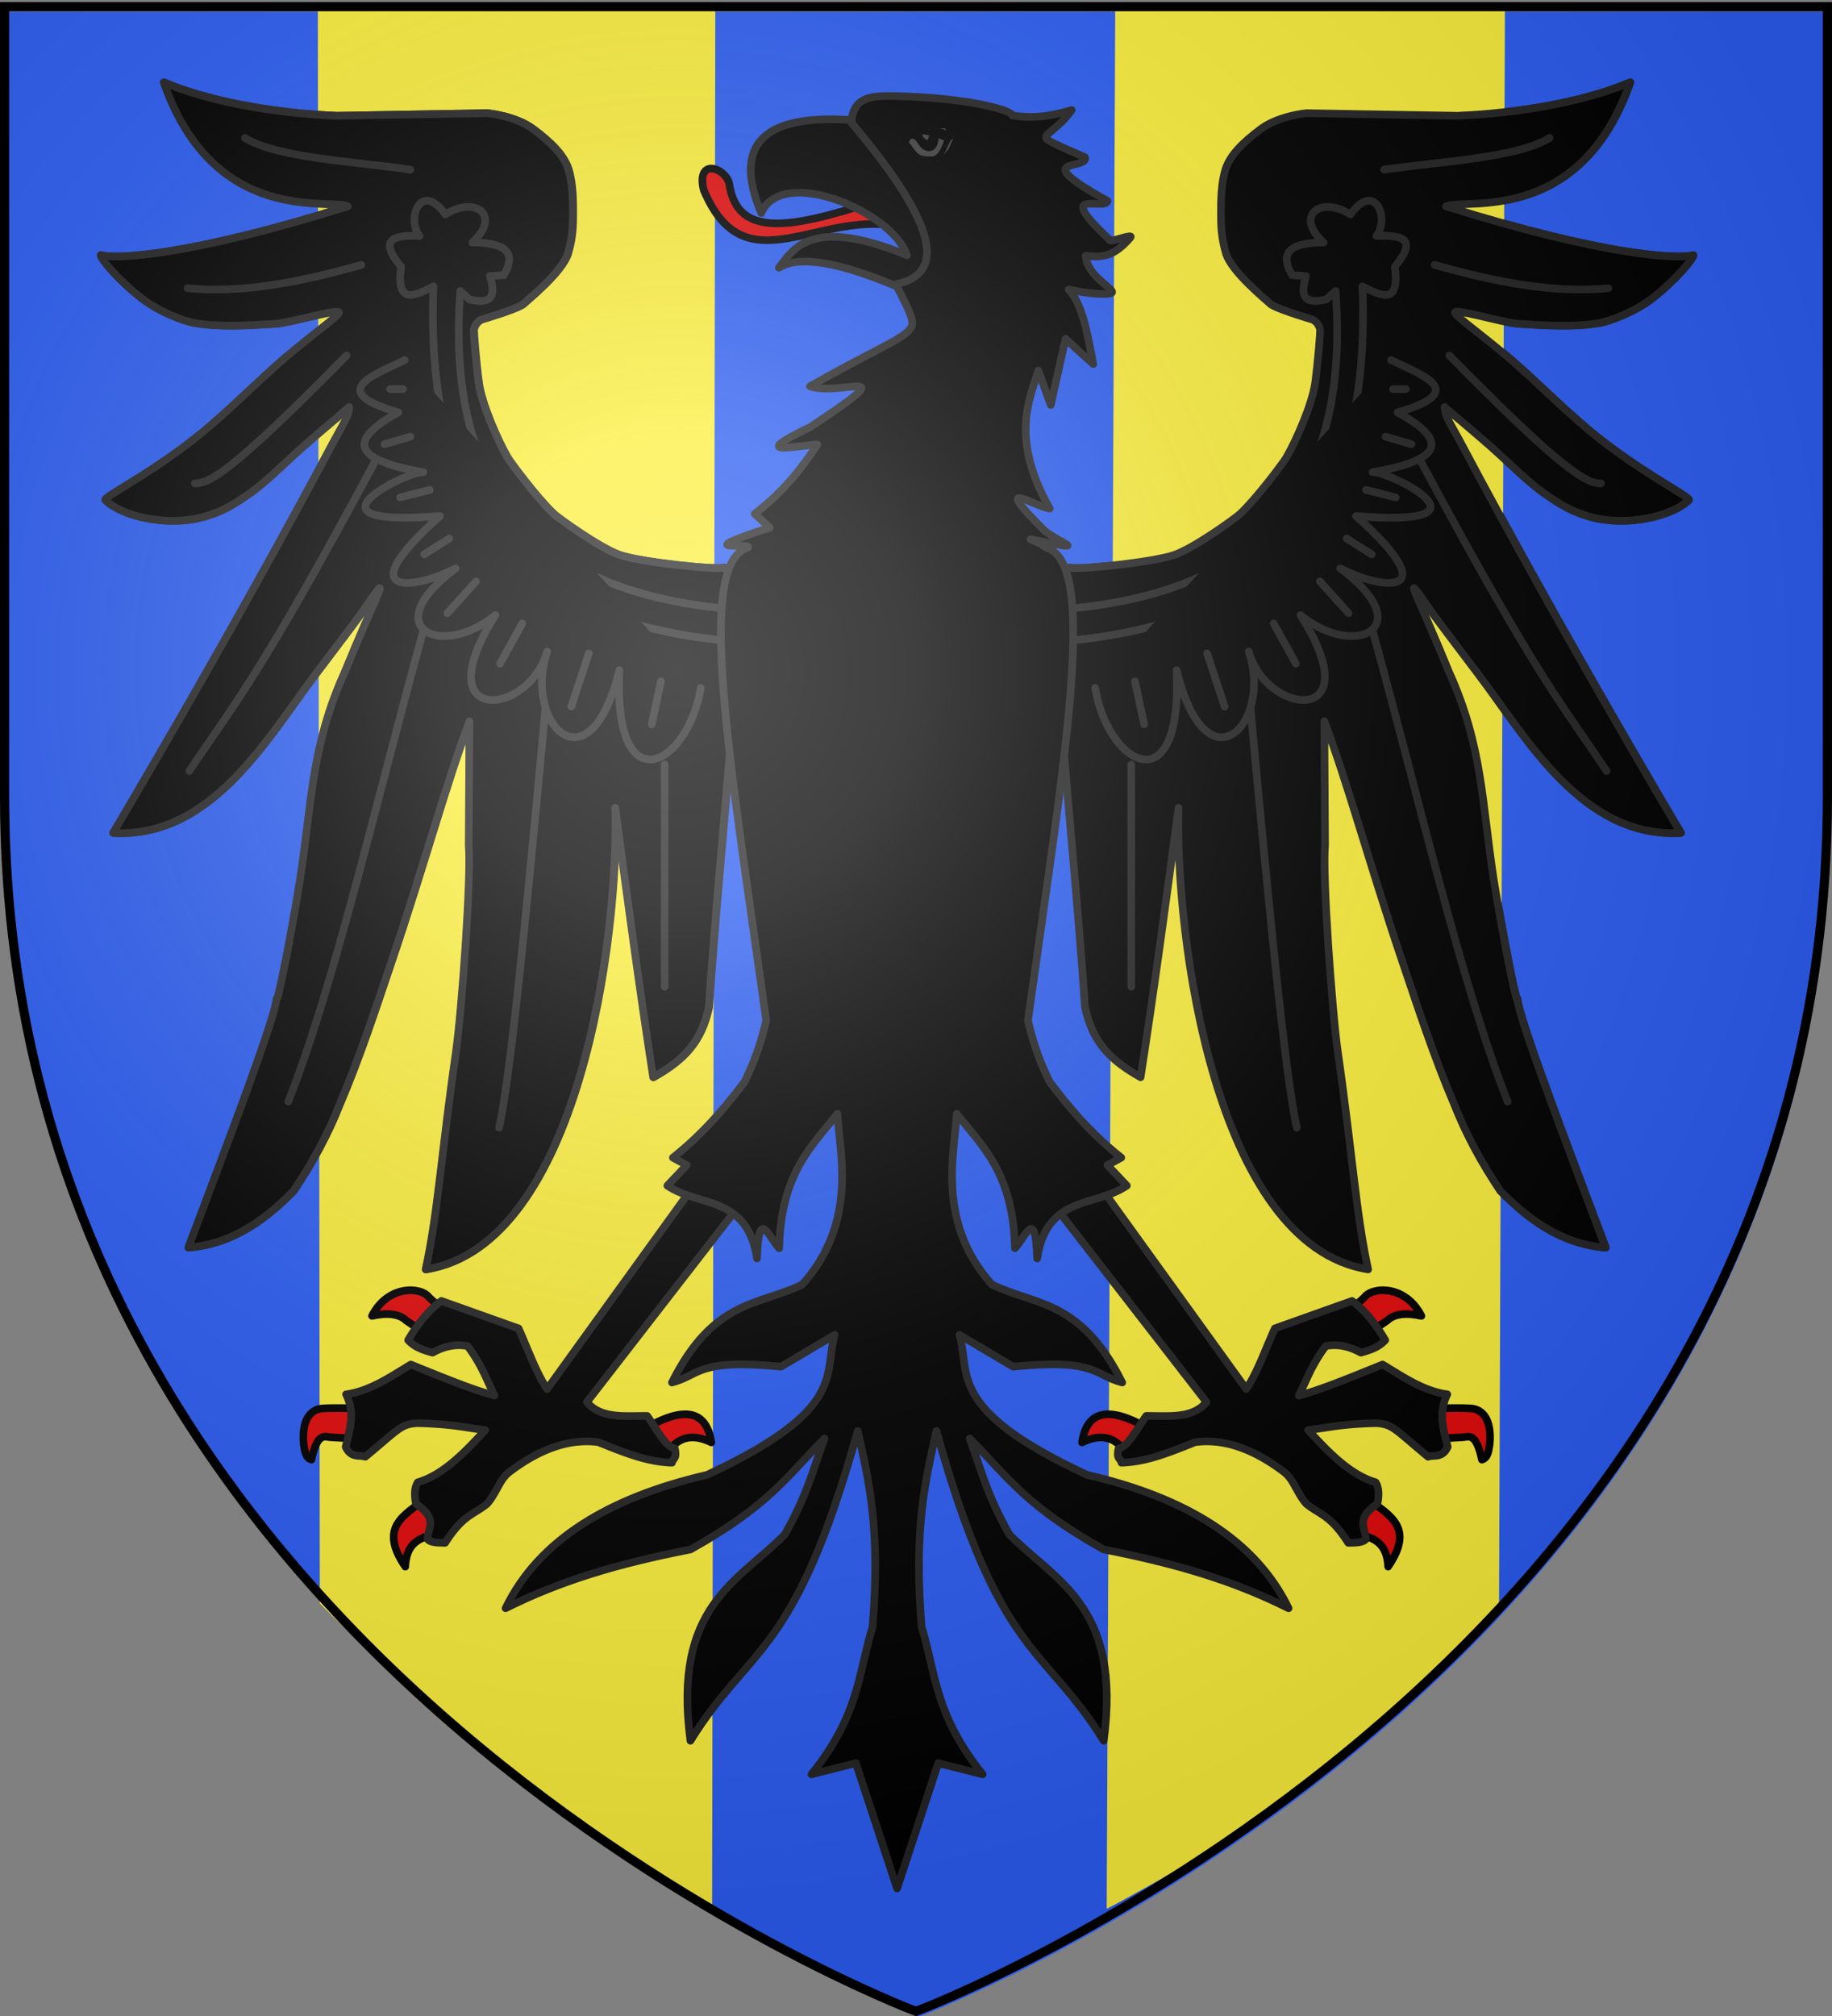
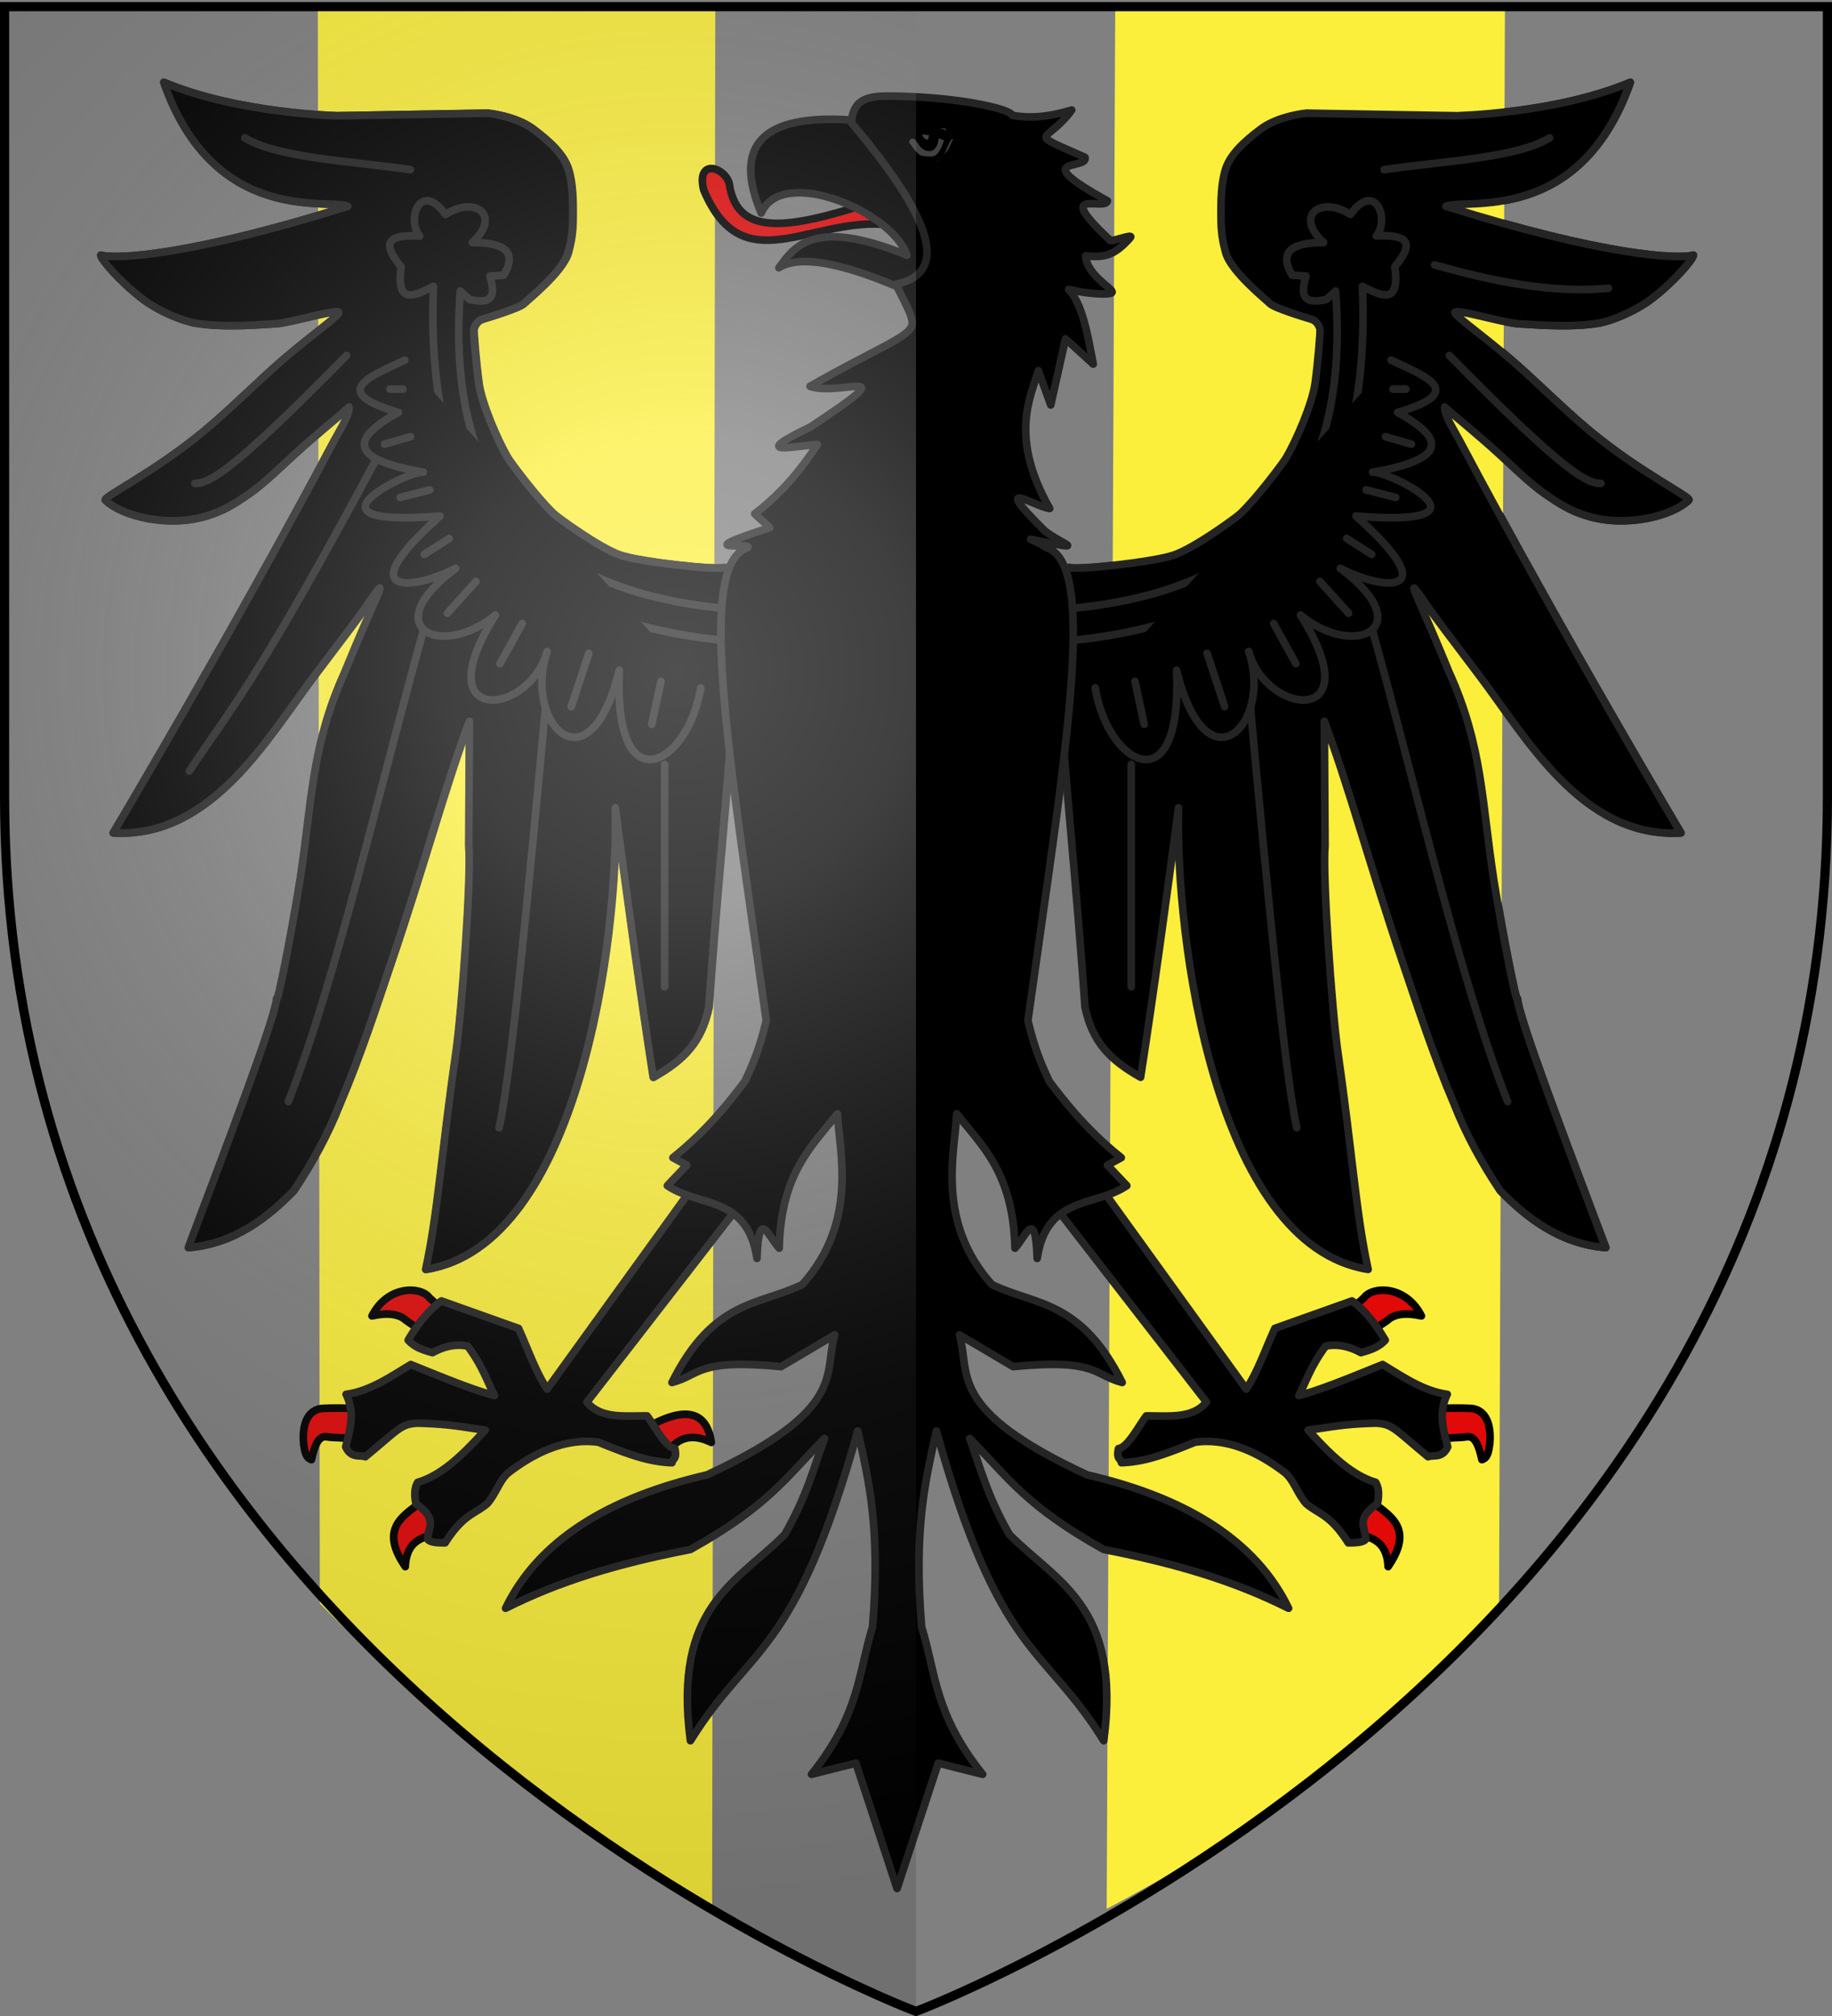
<svg xmlns="http://www.w3.org/2000/svg" xmlns:xlink="http://www.w3.org/1999/xlink" width="600" height="660" version="1.0">
  <rect width="100%" height="100%" fill="#808080" stroke="none" />
  <defs>
    <linearGradient id="b">
      <stop offset="0" style="stop-color:white;stop-opacity:.314" />
      <stop offset=".19" style="stop-color:white;stop-opacity:.251" />
      <stop offset=".6" style="stop-color:#6b6b6b;stop-opacity:.125" />
      <stop offset="1" style="stop-color:black;stop-opacity:.125" />
    </linearGradient>
    <linearGradient id="a">
      <stop offset="0" style="stop-color:#fd0000;stop-opacity:1" />
      <stop offset=".5" style="stop-color:#e77275;stop-opacity:.659" />
      <stop offset="1" style="stop-color:black;stop-opacity:.323" />
    </linearGradient>
    <linearGradient id="c">
      <stop offset="0" style="stop-color:#fff;stop-opacity:1" />
      <stop offset="1" style="stop-color:#fff;stop-opacity:1" />
    </linearGradient>
    <radialGradient xlink:href="#b" id="d" cx="221.445" cy="226.331" r="300" fx="221.445" fy="226.331" gradientTransform="matrix(1.353 0 0 1.349 -77.63 -85.747)" gradientUnits="userSpaceOnUse" />
  </defs>
  <g style="display:inline">
-     <path d="M301.04 660.218s298.5-112.32 298.5-397.772V3.894h-597v258.552c0 285.451 298.5 397.772 298.5 397.772z" style="fill:#2b5df2;fill-opacity:1;fill-rule:evenodd;stroke:none;stroke-width:1px;stroke-linecap:butt;stroke-linejoin:miter;stroke-opacity:1" />
    <path d="m104.09 1.275 130.18 1.279-1.047 622.916s-43.737-28.841-75.857-53.99c-32.12-25.15-52.623-46.606-52.623-46.606l-.653-523.6z" style="fill:#fcef3c;fill-rule:evenodd;stroke:none;stroke-width:.988px;stroke-linecap:butt;stroke-linejoin:miter;stroke-opacity:1;display:inline;fill-opacity:1" />
    <g style="fill:#000;fill-opacity:1;stroke:#242424;stroke-width:5.873;stroke-miterlimit:4;stroke-dasharray:none;stroke-opacity:1">
      <path d="m233.94 227.532-9.597-6.566c-4.546 2.273-65.155-4.04-81.065-9.596-15.91-5.556-47.565-28.371-50.76-31.315-12.821-11.811-33.62-39.53-35.633-42.932-8.016-13.535-20.28-41.712-22.39-57.116-2.118-15.467-4.267-40.389-3.762-41.651.505-1.263 1.892-5.852 6.732-7.299 5.444-1.627 28.768-8.677 32.029-12.053 2.608-2.7 29.85-24.202 34.013-38.732 3.566-12.445 3.701-21.188 3.701-30.28 0-9.09-.043-22.944-3.578-33.804-3.536-10.859-13.594-20.534-27.231-30.636-13.637-10.101-35.146-12.078-35.146-12.078l-115.454 1.959c-.117.023-76.639-1.445-134.602-25.532 39.02 110.133 128.176 88.47 142.222 94.788C-188.695-17.366-245.587-14.683-257.5-17.935c.186 3.318 14.913 20.25 31.758 33.1 13.626 10.396 32.507 17.472 41.478 18.923 18.812 3.043 39.512 1.888 61.85.459 12.5-.8 52.025-13.023 48.762-8.035-2.56 3.913-20.12 16.123-41.606 34.193-18.877 15.876-40.751 38.007-62.33 55.753-38.59 31.738-78.629 50.822-76.376 52.99 12.738 12.261 48.17 20.978 77.59 12.312 12.628-3.72 20.489-8.184 34.287-17.72 10.663-7.37 25.497-21.717 34.292-29.654 16.691-15.064 32.371-27.528 42.224-36.153-.031 6.776-5.249 14.04-11.617 25.758-79.802 148.998-170.716 300.016-170.716 300.016 76.414 4.213 119.584-73.49 156.334-121.388 46.775-60.962 36.092-48.204 46.202-61.955 10.11-13.75-2.416 8.679-23.739 60.61-25.83 56.35-25.166 99.525-34.453 158.859-7.16 44.28-17.798 96.784-18.074 90.648-.999 14.782-37.67 110.178-68.186 190.414 36.057-2.907 61.935-23.852 81.317-43.437 14.395-21.321 26.346-42.994 35.356-65.66 16.42-38.237 28.31-74.843 40.28-109.807C-7.794 449.04 9.71 384.384 27.362 338.649l-.561 95.102c2.128 22.72-5.342 126.746-9.97 158.584C5.579 669.75 2.862 715.707-6.478 757.862 112.196 739.4 142.734 502.353 139.996 404.814c9.765 72.952 19.53 143.8 29.294 206.071 23.717-13.238 37.113-26.858 42.932-53.538 5.22-73.776 11.448-137.213 16.667-199.505l48.993-94.955-43.942-35.355z" style="color:#000;fill:#000;fill-opacity:1;fill-rule:nonzero;stroke:#242424;stroke-width:5.873;stroke-linecap:butt;stroke-linejoin:round;marker:none;marker-start:none;marker-mid:none;marker-end:none;stroke-miterlimit:4;stroke-dasharray:none;stroke-dashoffset:0;stroke-opacity:1;visibility:visible;display:inline;overflow:visible" transform="matrix(.424 0 0 .428 142.274 91.211)" />
      <path d="m481.132 227.532 9.597-6.566c4.545 2.273 65.154-4.04 81.064-9.596 15.91-5.556 47.565-28.371 50.76-31.315 12.822-11.811 33.62-39.53 35.634-42.932 8.015-13.535 20.28-41.712 22.389-57.116 2.118-15.467 4.268-40.389 3.763-41.651-.505-1.263-1.893-5.852-6.732-7.299-5.444-1.627-28.769-8.677-32.03-12.053-2.608-2.7-29.85-24.202-34.013-38.732-3.565-12.445-3.701-21.188-3.701-30.28 0-9.09.043-22.944 3.579-33.804 3.535-10.859 13.593-20.534 27.23-30.636 13.638-10.101 35.147-12.078 35.147-12.078l115.453 1.959c.117.023 76.64-1.445 134.603-25.532-39.02 110.133-128.177 88.47-142.223 94.788 122.114 37.945 179.007 40.628 190.92 37.376-.187 3.318-14.914 20.25-31.758 33.1-13.626 10.396-32.508 17.472-41.479 18.923-18.812 3.043-39.512 1.888-61.85.459-12.499-.8-52.025-13.023-48.761-8.035 2.56 3.913 20.119 16.123 41.605 34.193 18.878 15.876 40.752 38.007 62.33 55.753 38.59 31.738 78.63 50.822 76.377 52.99-12.738 12.261-48.17 20.978-77.59 12.312-12.63-3.72-20.49-8.184-34.288-17.72-10.663-7.37-25.497-21.717-34.292-29.654-16.691-15.064-32.371-27.528-42.224-36.153.032 6.776 5.249 14.04 11.617 25.758 79.802 148.998 170.716 300.016 170.716 300.016-76.414 4.213-119.584-73.49-156.334-121.388-46.774-60.962-36.091-48.204-46.202-61.955-10.11-13.75 2.417 8.679 23.739 60.61 25.83 56.35 25.167 99.525 34.454 158.859 7.16 44.28 17.797 96.784 18.074 90.648.998 14.782 37.668 110.178 68.185 190.414-36.057-2.907-61.934-23.852-81.317-43.437-14.395-21.321-26.345-42.994-35.356-65.66-16.42-38.237-28.31-74.843-40.279-109.807-25.075-73.251-42.577-137.907-60.23-183.642l.56 95.102c-2.127 22.72 5.342 126.746 9.97 158.584 11.254 77.415 13.971 123.372 23.31 165.527-118.673-18.463-149.21-255.509-146.473-353.048-9.765 72.952-19.53 143.8-29.294 206.071-23.717-13.238-37.113-26.858-42.932-53.538-5.219-73.776-11.448-137.213-16.667-199.505l-48.993-94.955 43.942-35.355z" style="color:#000;fill:#000;fill-opacity:1;fill-rule:nonzero;stroke:#242424;stroke-width:5.873;stroke-linecap:butt;stroke-linejoin:round;marker:none;marker-start:none;marker-mid:none;marker-end:none;stroke-miterlimit:4;stroke-dasharray:none;stroke-dashoffset:0;stroke-opacity:1;visibility:visible;display:inline;overflow:visible" transform="matrix(.424 0 0 .428 142.274 91.211)" />
    </g>
    <g style="fill:#e20909;fill-opacity:1;stroke:#000;stroke-width:5.873;stroke-linecap:round;stroke-linejoin:round;stroke-miterlimit:4;stroke-dasharray:none;stroke-opacity:1">
      <path d="M-54.394 887.56c.094-.576.898-23.58.883-23.382-.014.199-29.915-.791-35.07.31-8.803 1.882-13.834 10.906-12.434 26.755.805 5.256 1.34 10.782 6.06 12.122 4.783-22.01 10.592-17.093 15.665-17.016 6.13.094 24.802 1.786 24.896 1.21z" style="opacity:1;color:#000;fill:#e20909;fill-opacity:1;fill-rule:nonzero;stroke:#000;stroke-width:5.873;stroke-linecap:round;stroke-linejoin:round;marker:none;marker-start:none;marker-mid:none;marker-end:none;stroke-miterlimit:4;stroke-dasharray:none;stroke-dashoffset:0;stroke-opacity:1;visibility:visible;display:inline;overflow:visible" transform="matrix(.424 0 0 .428 142.274 91.211)" />
      <path d="m10 792.005-15.714 15.714-16.072-10.714c-5.257-5.067-14.417-6.283-26.428-3.571 12.29-23.85 38.058-22.588 44.285-13.929L10 792.005z" style="opacity:1;color:#000;fill:#e20909;fill-opacity:1;fill-rule:nonzero;stroke:#000;stroke-width:5.873;stroke-linecap:round;stroke-linejoin:round;marker:none;marker-start:none;marker-mid:none;marker-end:none;stroke-miterlimit:4;stroke-dasharray:none;stroke-dashoffset:0;stroke-opacity:1;visibility:visible;display:inline;overflow:visible" transform="matrix(.424 0 0 .428 142.274 91.211)" />
      <path d="M5.714 959.148c13.004-3.154 4.82-38.556-12.5-25.714-17.32 12.841-36.334 21.947-15.714 51.785 1.043-21.554 15.211-22.917 28.214-26.071z" style="opacity:1;color:#000;fill:#e20909;fill-opacity:1;fill-rule:nonzero;stroke:#000;stroke-width:5.873;stroke-linecap:round;stroke-linejoin:round;marker:none;marker-start:none;marker-mid:none;marker-end:none;stroke-miterlimit:4;stroke-dasharray:none;stroke-dashoffset:0;stroke-opacity:1;visibility:visible;display:inline;overflow:visible" transform="matrix(.424 0 0 .428 142.274 91.211)" />
      <path d="M162.857 879.505c30.407-17.46 47.33-13.73 51.072 10.714-16.16-7.776-26.677-3.011-34.286 8.215" style="opacity:1;color:#000;fill:#e20909;fill-opacity:1;fill-rule:nonzero;stroke:#000;stroke-width:5.873;stroke-linecap:round;stroke-linejoin:round;marker:none;marker-start:none;marker-mid:none;marker-end:none;stroke-miterlimit:4;stroke-dasharray:none;stroke-dashoffset:0;stroke-opacity:1;visibility:visible;display:inline;overflow:visible" transform="matrix(.424 0 0 .428 142.274 91.211)" />
    </g>
    <path d="m246.412 389.079-14.53-7.33-52.675 72.993c-3.59-5.223-6.304-13.092-9.385-19.852l-25.252-8.983c-3.84 2.665-7.62 7.257-10.898 12.827 2.297 2.48 5.141 3.305 7.996 4.097 3.835-2.105 7.67-2.912 11.504-2.138 4.69 6.285 6.16 10.946 8.78 16.186-7.107-1.873-15.888-5.492-27.409-10.152-6.351 3.778-13.235 8.676-21.19 9.758a15.613 15.613 0 0 1 1.397 4.16c.828 4.513-.487 8.756-1.538 13.032 1.806 3.865 4.575 2.532 6.43 3.233 10.924-8.997 11.577-10.774 17.256-10.995 11.41.299 15.22 1.45 22.026 2.265-6.263 6.814-13.517 14.578-22.1 17.102-1.216 2-1.087 4.454-.605 7.025 7.298 4.92 3.956 7.72 3.81 11.568.835 1.135 3.235 1.218 5.752 1.222 5.943-9.297 9.337-9.162 13.748-12.79 3.14-3.575 4.092-7.979 7.281-10.395 10.839-8.208 20.469-10.934 29.172-9.762 10.48 4.261 16.602 6.427 24.093 6.719.255-1.522 1.726-1.022.945-4.634-3.027-.473-6.055-6.543-9.082-10.689-7.292-.056-15.143 1.017-19.714-4.529l54.189-69.938z" style="color:#000;fill:#000;fill-opacity:1;fill-rule:nonzero;stroke:#242424;stroke-width:2.5;stroke-linecap:round;stroke-linejoin:round;marker:none;marker-start:none;marker-mid:none;marker-end:none;stroke-miterlimit:4;stroke-dasharray:none;stroke-dashoffset:0;stroke-opacity:1;visibility:visible;display:inline;overflow:visible" />
    <path d="M492.878 3.27h-127.63l-2.79 621.646s38.624-19.896 70.746-44.35c32.122-24.453 57.742-53.464 57.742-53.464l1.932-523.831z" style="fill:#fcef3c;fill-rule:evenodd;stroke:none;stroke-width:.98px;stroke-linecap:butt;stroke-linejoin:miter;stroke-opacity:1;display:inline;fill-opacity:1" />
    <g style="fill:#000;fill-opacity:1;stroke:#242424;stroke-width:5.873;stroke-miterlimit:4;stroke-dasharray:none;stroke-opacity:1">
      <path d="m233.94 227.532-9.597-6.566c-4.546 2.273-65.155-4.04-81.065-9.596-15.91-5.556-47.565-28.371-50.76-31.315-12.821-11.811-33.62-39.53-35.633-42.932-8.016-13.535-20.28-41.712-22.39-57.116-2.118-15.467-4.267-40.389-3.762-41.651.505-1.263 1.892-5.852 6.732-7.299 5.444-1.627 28.768-8.677 32.029-12.053 2.608-2.7 29.85-24.202 34.013-38.732 3.566-12.445 3.701-21.188 3.701-30.28 0-9.09-.043-22.944-3.578-33.804-3.536-10.859-13.594-20.534-27.231-30.636-13.637-10.101-35.146-12.078-35.146-12.078l-115.454 1.959c-.117.023-76.639-1.445-134.602-25.532 39.02 110.133 128.176 88.47 142.222 94.788C-188.695-17.366-245.587-14.683-257.5-17.935c.186 3.318 14.913 20.25 31.758 33.1 13.626 10.396 32.507 17.472 41.478 18.923 18.812 3.043 39.512 1.888 61.85.459 12.5-.8 52.025-13.023 48.762-8.035-2.56 3.913-20.12 16.123-41.606 34.193-18.877 15.876-40.751 38.007-62.33 55.753-38.59 31.738-78.629 50.822-76.376 52.99 12.738 12.261 48.17 20.978 77.59 12.312 12.628-3.72 20.489-8.184 34.287-17.72 10.663-7.37 25.497-21.717 34.292-29.654 16.691-15.064 32.371-27.528 42.224-36.153-.031 6.776-5.249 14.04-11.617 25.758-79.802 148.998-170.716 300.016-170.716 300.016 76.414 4.213 119.584-73.49 156.334-121.388 46.775-60.962 36.092-48.204 46.202-61.955 10.11-13.75-2.416 8.679-23.739 60.61-25.83 56.35-25.166 99.525-34.453 158.859-7.16 44.28-17.798 96.784-18.074 90.648-.999 14.782-37.67 110.178-68.186 190.414 36.057-2.907 61.935-23.852 81.317-43.437 14.395-21.321 26.346-42.994 35.356-65.66 16.42-38.237 28.31-74.843 40.28-109.807C-7.794 449.04 9.71 384.384 27.362 338.649l-.561 95.102c2.128 22.72-5.342 126.746-9.97 158.584C5.579 669.75 2.862 715.707-6.478 757.862 112.196 739.4 142.734 502.353 139.996 404.814c9.765 72.952 19.53 143.8 29.294 206.071 23.717-13.238 37.113-26.858 42.932-53.538 5.22-73.776 11.448-137.213 16.667-199.505l48.993-94.955-43.942-35.355z" style="color:#000;fill:#000;fill-opacity:1;fill-rule:nonzero;stroke:#242424;stroke-width:5.873;stroke-linecap:butt;stroke-linejoin:round;marker:none;marker-start:none;marker-mid:none;marker-end:none;stroke-miterlimit:4;stroke-dasharray:none;stroke-dashoffset:0;stroke-opacity:1;visibility:visible;display:inline;overflow:visible" transform="matrix(-.424 0 0 .428 445.336 91.211)" />
      <path d="m481.132 227.532 9.597-6.566c4.545 2.273 65.154-4.04 81.064-9.596 15.91-5.556 47.565-28.371 50.76-31.315 12.822-11.811 33.62-39.53 35.634-42.932 8.015-13.535 20.28-41.712 22.389-57.116 2.118-15.467 4.268-40.389 3.763-41.651-.505-1.263-1.893-5.852-6.732-7.299-5.444-1.627-28.769-8.677-32.03-12.053-2.608-2.7-29.85-24.202-34.013-38.732-3.565-12.445-3.701-21.188-3.701-30.28 0-9.09.043-22.944 3.579-33.804 3.535-10.859 13.593-20.534 27.23-30.636 13.638-10.101 35.147-12.078 35.147-12.078l115.453 1.959c.117.023 76.64-1.445 134.603-25.532-39.02 110.133-128.177 88.47-142.223 94.788 122.114 37.945 179.007 40.628 190.92 37.376-.187 3.318-14.914 20.25-31.758 33.1-13.626 10.396-32.508 17.472-41.479 18.923-18.812 3.043-39.512 1.888-61.85.459-12.499-.8-52.025-13.023-48.761-8.035 2.56 3.913 20.119 16.123 41.605 34.193 18.878 15.876 40.752 38.007 62.33 55.753 38.59 31.738 78.63 50.822 76.377 52.99-12.738 12.261-48.17 20.978-77.59 12.312-12.63-3.72-20.49-8.184-34.288-17.72-10.663-7.37-25.497-21.717-34.292-29.654-16.691-15.064-32.371-27.528-42.224-36.153.032 6.776 5.249 14.04 11.617 25.758 79.802 148.998 170.716 300.016 170.716 300.016-76.414 4.213-119.584-73.49-156.334-121.388-46.774-60.962-36.091-48.204-46.202-61.955-10.11-13.75 2.417 8.679 23.739 60.61 25.83 56.35 25.167 99.525 34.454 158.859 7.16 44.28 17.797 96.784 18.074 90.648.998 14.782 37.668 110.178 68.185 190.414-36.057-2.907-61.934-23.852-81.317-43.437-14.395-21.321-26.345-42.994-35.356-65.66-16.42-38.237-28.31-74.843-40.279-109.807-25.075-73.251-42.577-137.907-60.23-183.642l.56 95.102c-2.127 22.72 5.342 126.746 9.97 158.584 11.254 77.415 13.971 123.372 23.31 165.527-118.673-18.463-149.21-255.509-146.473-353.048-9.765 72.952-19.53 143.8-29.294 206.071-23.717-13.238-37.113-26.858-42.932-53.538-5.219-73.776-11.448-137.213-16.667-199.505l-48.993-94.955 43.942-35.355z" style="color:#000;fill:#000;fill-opacity:1;fill-rule:nonzero;stroke:#242424;stroke-width:5.873;stroke-linecap:butt;stroke-linejoin:round;marker:none;marker-start:none;marker-mid:none;marker-end:none;stroke-miterlimit:4;stroke-dasharray:none;stroke-dashoffset:0;stroke-opacity:1;visibility:visible;display:inline;overflow:visible" transform="matrix(-.424 0 0 .428 445.336 91.211)" />
      <g style="fill:#000;fill-opacity:1;stroke:#242424;stroke-width:5.873;stroke-miterlimit:4;stroke-dasharray:none;stroke-opacity:1">
        <g style="fill:#000;fill-opacity:1;stroke:#242424;stroke-width:5.873;stroke-linecap:round;stroke-linejoin:round;stroke-miterlimit:4;stroke-dasharray:none;stroke-opacity:1">
-           <path d="M-190.714 7.362c42.535 4.069 87.966-4.897 134.285-17.857" style="opacity:1;color:#000;fill:#000;fill-opacity:1;fill-rule:nonzero;stroke:#242424;stroke-width:5.873;stroke-linecap:round;stroke-linejoin:round;marker:none;marker-start:none;marker-mid:none;marker-end:none;stroke-miterlimit:4;stroke-dasharray:none;stroke-dashoffset:0;stroke-opacity:1;visibility:visible;display:inline;overflow:visible" transform="matrix(.424 0 0 .428 142.274 91.211)" />
          <path d="M-67.857 58.79c-90.86 91.661-106.721 97.859-117.143 97.858" style="opacity:1;color:#000;fill:#000;fill-opacity:1;fill-rule:nonzero;stroke:#242424;stroke-width:5.873;stroke-linecap:round;stroke-linejoin:round;marker:none;marker-start:none;marker-mid:none;marker-end:none;stroke-miterlimit:4;stroke-dasharray:none;stroke-dashoffset:0;stroke-opacity:1;visibility:visible;display:inline;overflow:visible" transform="matrix(.424 0 0 .428 142.274 91.211)" />
          <path d="M-189.286 376.648c34.315-51.105 52.846-69.622 142.857-235.714" style="opacity:1;color:#000;fill:#000;fill-opacity:1;fill-rule:nonzero;stroke:#242424;stroke-width:5.873;stroke-linecap:round;stroke-linejoin:round;marker:none;marker-start:none;marker-mid:none;marker-end:none;stroke-miterlimit:4;stroke-dasharray:none;stroke-dashoffset:0;stroke-opacity:1;visibility:visible;display:inline;overflow:visible" transform="matrix(.424 0 0 .428 142.274 91.211)" />
          <path d="M-112.857 629.505c36.316-91.174 69.66-236.846 104.286-360.143" style="opacity:1;color:#000;fill:#000;fill-opacity:1;fill-rule:nonzero;stroke:#242424;stroke-width:5.873;stroke-linecap:round;stroke-linejoin:round;marker:none;marker-start:none;marker-mid:none;marker-end:none;stroke-miterlimit:4;stroke-dasharray:none;stroke-dashoffset:0;stroke-opacity:1;visibility:visible;display:inline;overflow:visible" transform="matrix(.424 0 0 .428 142.274 91.211)" />
          <path d="M50 649.505c9.353-41.897 22.672-180.91 35.714-320.571" style="opacity:1;color:#000;fill:#000;fill-opacity:1;fill-rule:nonzero;stroke:#242424;stroke-width:5.873;stroke-linecap:round;stroke-linejoin:round;marker:none;marker-start:none;marker-mid:none;marker-end:none;stroke-miterlimit:4;stroke-dasharray:none;stroke-dashoffset:0;stroke-opacity:1;visibility:visible;display:inline;overflow:visible" transform="matrix(.424 0 0 .428 142.274 91.211)" />
          <path d="M177.857 541.648v-170" style="opacity:1;color:#000;fill:#000;fill-opacity:1;fill-rule:nonzero;stroke:#242424;stroke-width:5.873;stroke-linecap:round;stroke-linejoin:round;marker:none;marker-start:none;marker-mid:none;marker-end:none;stroke-miterlimit:4;stroke-dasharray:none;stroke-dashoffset:0;stroke-opacity:1;visibility:visible;display:inline;overflow:visible" transform="matrix(.424 0 0 .428 142.274 91.211)" />
          <path d="M232.857 253.076c2.16 14.057 2.534 12.046 4.286 25C95.798 266.703-8.92 208.502-.714 5.934c-14.447 7.226-29.123 14.911-25-15-18.46-21.79-4.903-24.37 14.285-23.572-10.534-12.76.7-42.812 20-16.428 22.997-14.664 43.607.845 20.715 21.428 22.82.153 35.614 5.876 24.285 25l-10.714.714c6.308 19.809-3.183 20.656-15.714 17.858L20 9.505C7.477 176.257 93.305 242.201 232.857 253.076z" style="opacity:1;color:#000;fill:#000;fill-opacity:1;fill-rule:nonzero;stroke:#242424;stroke-width:5.873;stroke-linecap:round;stroke-linejoin:round;marker:none;marker-start:none;marker-mid:none;marker-end:none;stroke-miterlimit:4;stroke-dasharray:none;stroke-dashoffset:0;stroke-opacity:1;visibility:visible;display:inline;overflow:visible" transform="matrix(.424 0 0 .428 142.274 91.211)" />
          <path d="M-22.857 62.362c-25.875 12.233-60.039 24.09-5 40-36.04 19.485-39.687 35.73 19.286 45.714-9.7-1.95-103.24 42.778 12.857 33.572-71.133 62.825-19.981 56.456 12.143 40-62.088 45.63-11.024 69.863 30.714 35.714-54.791 85.447 26.07 77.726 40 27.857-18.9 54.37 32.28 108.496 55.714 14.286-4.875 103.728 52.874 73.587 62.857 13.571" style="opacity:1;color:#000;fill:#000;fill-opacity:1;fill-rule:nonzero;stroke:#242424;stroke-width:5.873;stroke-linecap:round;stroke-linejoin:round;marker:none;marker-start:none;marker-mid:none;marker-end:none;stroke-miterlimit:4;stroke-dasharray:none;stroke-dashoffset:0;stroke-opacity:1;visibility:visible;display:inline;overflow:visible" transform="matrix(.424 0 0 .428 142.274 91.211)" />
          <path d="M-24.286 84.505h-10" style="opacity:1;color:#000;fill:#000;fill-opacity:1;fill-rule:nonzero;stroke:#242424;stroke-width:5.873;stroke-linecap:round;stroke-linejoin:round;marker:none;marker-start:none;marker-mid:none;marker-end:none;stroke-miterlimit:4;stroke-dasharray:none;stroke-dashoffset:0;stroke-opacity:1;visibility:visible;display:inline;overflow:visible" transform="matrix(.424 0 0 .428 142.274 91.211)" />
          <path d="m-18.571 120.934-20 5.714" style="opacity:1;color:#000;fill:#000;fill-opacity:1;fill-rule:nonzero;stroke:#242424;stroke-width:5.873;stroke-linecap:round;stroke-linejoin:round;marker:none;marker-start:none;marker-mid:none;marker-end:none;stroke-miterlimit:4;stroke-dasharray:none;stroke-dashoffset:0;stroke-opacity:1;visibility:visible;display:inline;overflow:visible" transform="matrix(.424 0 0 .428 142.274 91.211)" />
          <path d="m-3.571 161.648-22.858 5.714" style="opacity:1;color:#000;fill:#000;fill-opacity:1;fill-rule:nonzero;stroke:#242424;stroke-width:5.873;stroke-linecap:round;stroke-linejoin:round;marker:none;marker-start:none;marker-mid:none;marker-end:none;stroke-miterlimit:4;stroke-dasharray:none;stroke-dashoffset:0;stroke-opacity:1;visibility:visible;display:inline;overflow:visible" transform="matrix(.424 0 0 .428 142.274 91.211)" />
          <path d="m11.429 198.79-19.286 12.144" style="opacity:1;color:#000;fill:#000;fill-opacity:1;fill-rule:nonzero;stroke:#242424;stroke-width:5.873;stroke-linecap:round;stroke-linejoin:round;marker:none;marker-start:none;marker-mid:none;marker-end:none;stroke-miterlimit:4;stroke-dasharray:none;stroke-dashoffset:0;stroke-opacity:1;visibility:visible;display:inline;overflow:visible" transform="matrix(.424 0 0 .428 142.274 91.211)" />
          <path d="M32.143 231.648 10 255.934" style="opacity:1;color:#000;fill:#000;fill-opacity:1;fill-rule:nonzero;stroke:#242424;stroke-width:5.873;stroke-linecap:round;stroke-linejoin:round;marker:none;marker-start:none;marker-mid:none;marker-end:none;stroke-miterlimit:4;stroke-dasharray:none;stroke-dashoffset:0;stroke-opacity:1;visibility:visible;display:inline;overflow:visible" transform="matrix(.424 0 0 .428 142.274 91.211)" />
          <path d="m67.857 263.79-17.143 30.715" style="opacity:1;color:#000;fill:#000;fill-opacity:1;fill-rule:nonzero;stroke:#242424;stroke-width:5.873;stroke-linecap:round;stroke-linejoin:round;marker:none;marker-start:none;marker-mid:none;marker-end:none;stroke-miterlimit:4;stroke-dasharray:none;stroke-dashoffset:0;stroke-opacity:1;visibility:visible;display:inline;overflow:visible" transform="matrix(.424 0 0 .428 142.274 91.211)" />
          <path d="m119.286 286.648-13.572 40.714" style="opacity:1;color:#000;fill:#000;fill-opacity:1;fill-rule:nonzero;stroke:#242424;stroke-width:5.873;stroke-linecap:round;stroke-linejoin:round;marker:none;marker-start:none;marker-mid:none;marker-end:none;stroke-miterlimit:4;stroke-dasharray:none;stroke-dashoffset:0;stroke-opacity:1;visibility:visible;display:inline;overflow:visible" transform="matrix(.424 0 0 .428 142.274 91.211)" />
          <path d="m175 308.076-7.143 32.858" style="opacity:1;color:#000;fill:#000;fill-opacity:1;fill-rule:nonzero;stroke:#242424;stroke-width:5.873;stroke-linecap:round;stroke-linejoin:round;marker:none;marker-start:none;marker-mid:none;marker-end:none;stroke-miterlimit:4;stroke-dasharray:none;stroke-dashoffset:0;stroke-opacity:1;visibility:visible;display:inline;overflow:visible" transform="matrix(.424 0 0 .428 142.274 91.211)" />
          <path d="M-18.571-83.352c-46.21-6.6-102.587-8.962-127.858-24.286" style="opacity:1;color:#000;fill:#000;fill-opacity:1;fill-rule:nonzero;stroke:#242424;stroke-width:5.873;stroke-linecap:round;stroke-linejoin:round;marker:none;marker-start:none;marker-mid:none;marker-end:none;stroke-miterlimit:4;stroke-dasharray:none;stroke-dashoffset:0;stroke-opacity:1;visibility:visible;display:inline;overflow:visible" transform="matrix(.424 0 0 .428 142.274 91.211)" />
        </g>
        <g style="fill:#000;fill-opacity:1;stroke:#242424;stroke-width:5.873;stroke-linecap:round;stroke-linejoin:round;stroke-miterlimit:4;stroke-dasharray:none;stroke-opacity:1">
          <path d="M-190.714 7.362c42.535 4.069 87.966-4.897 134.285-17.857" style="opacity:1;color:#000;fill:#000;fill-opacity:1;fill-rule:nonzero;stroke:#242424;stroke-width:5.873;stroke-linecap:round;stroke-linejoin:round;marker:none;marker-start:none;marker-mid:none;marker-end:none;stroke-miterlimit:4;stroke-dasharray:none;stroke-dashoffset:0;stroke-opacity:1;visibility:visible;display:inline;overflow:visible" transform="matrix(-.424 0 0 .428 445.91 91.211)" />
          <path d="M-67.857 58.79c-90.86 91.661-106.721 97.859-117.143 97.858" style="opacity:1;color:#000;fill:#000;fill-opacity:1;fill-rule:nonzero;stroke:#242424;stroke-width:5.873;stroke-linecap:round;stroke-linejoin:round;marker:none;marker-start:none;marker-mid:none;marker-end:none;stroke-miterlimit:4;stroke-dasharray:none;stroke-dashoffset:0;stroke-opacity:1;visibility:visible;display:inline;overflow:visible" transform="matrix(-.424 0 0 .428 445.91 91.211)" />
-           <path d="M-189.286 376.648c34.315-51.105 52.846-69.622 142.857-235.714" style="opacity:1;color:#000;fill:#000;fill-opacity:1;fill-rule:nonzero;stroke:#242424;stroke-width:5.873;stroke-linecap:round;stroke-linejoin:round;marker:none;marker-start:none;marker-mid:none;marker-end:none;stroke-miterlimit:4;stroke-dasharray:none;stroke-dashoffset:0;stroke-opacity:1;visibility:visible;display:inline;overflow:visible" transform="matrix(-.424 0 0 .428 445.91 91.211)" />
          <path d="M-112.857 629.505c36.316-91.174 69.66-236.846 104.286-360.143" style="opacity:1;color:#000;fill:#000;fill-opacity:1;fill-rule:nonzero;stroke:#242424;stroke-width:5.873;stroke-linecap:round;stroke-linejoin:round;marker:none;marker-start:none;marker-mid:none;marker-end:none;stroke-miterlimit:4;stroke-dasharray:none;stroke-dashoffset:0;stroke-opacity:1;visibility:visible;display:inline;overflow:visible" transform="matrix(-.424 0 0 .428 445.91 91.211)" />
          <path d="M50 649.505c9.353-41.897 22.672-180.91 35.714-320.571" style="opacity:1;color:#000;fill:#000;fill-opacity:1;fill-rule:nonzero;stroke:#242424;stroke-width:5.873;stroke-linecap:round;stroke-linejoin:round;marker:none;marker-start:none;marker-mid:none;marker-end:none;stroke-miterlimit:4;stroke-dasharray:none;stroke-dashoffset:0;stroke-opacity:1;visibility:visible;display:inline;overflow:visible" transform="matrix(-.424 0 0 .428 445.91 91.211)" />
          <path d="M177.857 541.648v-170" style="opacity:1;color:#000;fill:#000;fill-opacity:1;fill-rule:nonzero;stroke:#242424;stroke-width:5.873;stroke-linecap:round;stroke-linejoin:round;marker:none;marker-start:none;marker-mid:none;marker-end:none;stroke-miterlimit:4;stroke-dasharray:none;stroke-dashoffset:0;stroke-opacity:1;visibility:visible;display:inline;overflow:visible" transform="matrix(-.424 0 0 .428 445.91 91.211)" />
          <path d="M232.857 253.076c2.16 14.057 2.534 12.046 4.286 25C95.798 266.703-8.92 208.502-.714 5.934c-14.447 7.226-29.123 14.911-25-15-18.46-21.79-4.903-24.37 14.285-23.572-10.534-12.76.7-42.812 20-16.428 22.997-14.664 43.607.845 20.715 21.428 22.82.153 35.614 5.876 24.285 25l-10.714.714c6.308 19.809-3.183 20.656-15.714 17.858L20 9.505C7.477 176.257 93.305 242.201 232.857 253.076z" style="opacity:1;color:#000;fill:#000;fill-opacity:1;fill-rule:nonzero;stroke:#242424;stroke-width:5.873;stroke-linecap:round;stroke-linejoin:round;marker:none;marker-start:none;marker-mid:none;marker-end:none;stroke-miterlimit:4;stroke-dasharray:none;stroke-dashoffset:0;stroke-opacity:1;visibility:visible;display:inline;overflow:visible" transform="matrix(-.424 0 0 .428 445.91 91.211)" />
          <path d="M-22.857 62.362c-25.875 12.233-60.039 24.09-5 40-36.04 19.485-39.687 35.73 19.286 45.714-9.7-1.95-103.24 42.778 12.857 33.572-71.133 62.825-19.981 56.456 12.143 40-62.088 45.63-11.024 69.863 30.714 35.714-54.791 85.447 26.07 77.726 40 27.857-18.9 54.37 32.28 108.496 55.714 14.286-4.875 103.728 52.874 73.587 62.857 13.571" style="opacity:1;color:#000;fill:#000;fill-opacity:1;fill-rule:nonzero;stroke:#242424;stroke-width:5.873;stroke-linecap:round;stroke-linejoin:round;marker:none;marker-start:none;marker-mid:none;marker-end:none;stroke-miterlimit:4;stroke-dasharray:none;stroke-dashoffset:0;stroke-opacity:1;visibility:visible;display:inline;overflow:visible" transform="matrix(-.424 0 0 .428 445.91 91.211)" />
          <path d="M-24.286 84.505h-10" style="opacity:1;color:#000;fill:#000;fill-opacity:1;fill-rule:nonzero;stroke:#242424;stroke-width:5.873;stroke-linecap:round;stroke-linejoin:round;marker:none;marker-start:none;marker-mid:none;marker-end:none;stroke-miterlimit:4;stroke-dasharray:none;stroke-dashoffset:0;stroke-opacity:1;visibility:visible;display:inline;overflow:visible" transform="matrix(-.424 0 0 .428 445.91 91.211)" />
          <path d="m-18.571 120.934-20 5.714" style="opacity:1;color:#000;fill:#000;fill-opacity:1;fill-rule:nonzero;stroke:#242424;stroke-width:5.873;stroke-linecap:round;stroke-linejoin:round;marker:none;marker-start:none;marker-mid:none;marker-end:none;stroke-miterlimit:4;stroke-dasharray:none;stroke-dashoffset:0;stroke-opacity:1;visibility:visible;display:inline;overflow:visible" transform="matrix(-.424 0 0 .428 445.91 91.211)" />
          <path d="m-3.571 161.648-22.858 5.714" style="opacity:1;color:#000;fill:#000;fill-opacity:1;fill-rule:nonzero;stroke:#242424;stroke-width:5.873;stroke-linecap:round;stroke-linejoin:round;marker:none;marker-start:none;marker-mid:none;marker-end:none;stroke-miterlimit:4;stroke-dasharray:none;stroke-dashoffset:0;stroke-opacity:1;visibility:visible;display:inline;overflow:visible" transform="matrix(-.424 0 0 .428 445.91 91.211)" />
          <path d="m11.429 198.79-19.286 12.144" style="opacity:1;color:#000;fill:#000;fill-opacity:1;fill-rule:nonzero;stroke:#242424;stroke-width:5.873;stroke-linecap:round;stroke-linejoin:round;marker:none;marker-start:none;marker-mid:none;marker-end:none;stroke-miterlimit:4;stroke-dasharray:none;stroke-dashoffset:0;stroke-opacity:1;visibility:visible;display:inline;overflow:visible" transform="matrix(-.424 0 0 .428 445.91 91.211)" />
          <path d="M32.143 231.648 10 255.934" style="opacity:1;color:#000;fill:#000;fill-opacity:1;fill-rule:nonzero;stroke:#242424;stroke-width:5.873;stroke-linecap:round;stroke-linejoin:round;marker:none;marker-start:none;marker-mid:none;marker-end:none;stroke-miterlimit:4;stroke-dasharray:none;stroke-dashoffset:0;stroke-opacity:1;visibility:visible;display:inline;overflow:visible" transform="matrix(-.424 0 0 .428 445.91 91.211)" />
          <path d="m67.857 263.79-17.143 30.715" style="opacity:1;color:#000;fill:#000;fill-opacity:1;fill-rule:nonzero;stroke:#242424;stroke-width:5.873;stroke-linecap:round;stroke-linejoin:round;marker:none;marker-start:none;marker-mid:none;marker-end:none;stroke-miterlimit:4;stroke-dasharray:none;stroke-dashoffset:0;stroke-opacity:1;visibility:visible;display:inline;overflow:visible" transform="matrix(-.424 0 0 .428 445.91 91.211)" />
          <path d="m119.286 286.648-13.572 40.714" style="opacity:1;color:#000;fill:#000;fill-opacity:1;fill-rule:nonzero;stroke:#242424;stroke-width:5.873;stroke-linecap:round;stroke-linejoin:round;marker:none;marker-start:none;marker-mid:none;marker-end:none;stroke-miterlimit:4;stroke-dasharray:none;stroke-dashoffset:0;stroke-opacity:1;visibility:visible;display:inline;overflow:visible" transform="matrix(-.424 0 0 .428 445.91 91.211)" />
          <path d="m175 308.076-7.143 32.858" style="opacity:1;color:#000;fill:#000;fill-opacity:1;fill-rule:nonzero;stroke:#242424;stroke-width:5.873;stroke-linecap:round;stroke-linejoin:round;marker:none;marker-start:none;marker-mid:none;marker-end:none;stroke-miterlimit:4;stroke-dasharray:none;stroke-dashoffset:0;stroke-opacity:1;visibility:visible;display:inline;overflow:visible" transform="matrix(-.424 0 0 .428 445.91 91.211)" />
          <path d="M732.214-83.352c46.21-6.6 102.586-8.962 127.857-24.286" style="opacity:1;color:#000;fill:#000;fill-opacity:1;fill-rule:nonzero;stroke:#242424;stroke-width:5.873;stroke-linecap:round;stroke-linejoin:round;marker:none;marker-start:none;marker-mid:none;marker-end:none;stroke-miterlimit:4;stroke-dasharray:none;stroke-dashoffset:0;stroke-opacity:1;visibility:visible;display:inline;overflow:visible" transform="matrix(.424 0 0 .428 142.849 91.211)" />
        </g>
      </g>
    </g>
    <g style="fill:#e20909;fill-opacity:1;stroke:#000;stroke-width:5.873;stroke-linecap:round;stroke-linejoin:round;stroke-miterlimit:4;stroke-dasharray:none;stroke-opacity:1">
      <path d="M-54.394 887.56c.094-.576.898-23.58.883-23.382-.014.199-29.915-.791-35.07.31-8.803 1.882-13.834 10.906-12.434 26.755.805 5.256 1.34 10.782 6.06 12.122 4.783-22.01 10.592-17.093 15.665-17.016 6.13.094 24.802 1.786 24.896 1.21z" style="opacity:1;color:#000;fill:#e20909;fill-opacity:1;fill-rule:nonzero;stroke:#000;stroke-width:5.873;stroke-linecap:round;stroke-linejoin:round;marker:none;marker-start:none;marker-mid:none;marker-end:none;stroke-miterlimit:4;stroke-dasharray:none;stroke-dashoffset:0;stroke-opacity:1;visibility:visible;display:inline;overflow:visible" transform="matrix(-.424 0 0 .428 445.08 91.211)" />
      <path d="m10 792.005-15.714 15.714-16.072-10.714c-5.257-5.067-14.417-6.283-26.428-3.571 12.29-23.85 38.058-22.588 44.285-13.929L10 792.005z" style="opacity:1;color:#000;fill:#e20909;fill-opacity:1;fill-rule:nonzero;stroke:#000;stroke-width:5.873;stroke-linecap:round;stroke-linejoin:round;marker:none;marker-start:none;marker-mid:none;marker-end:none;stroke-miterlimit:4;stroke-dasharray:none;stroke-dashoffset:0;stroke-opacity:1;visibility:visible;display:inline;overflow:visible" transform="matrix(-.424 0 0 .428 445.08 91.211)" />
      <path d="M5.714 959.148c13.004-3.154 4.82-38.556-12.5-25.714-17.32 12.841-36.334 21.947-15.714 51.785 1.043-21.554 15.211-22.917 28.214-26.071z" style="opacity:1;color:#000;fill:#e20909;fill-opacity:1;fill-rule:nonzero;stroke:#000;stroke-width:5.873;stroke-linecap:round;stroke-linejoin:round;marker:none;marker-start:none;marker-mid:none;marker-end:none;stroke-miterlimit:4;stroke-dasharray:none;stroke-dashoffset:0;stroke-opacity:1;visibility:visible;display:inline;overflow:visible" transform="matrix(-.424 0 0 .428 445.08 91.211)" />
-       <path d="M162.857 879.505c30.407-17.46 47.33-13.73 51.072 10.714-16.16-7.776-26.677-3.011-34.286 8.215" style="opacity:1;color:#000;fill:#e20909;fill-opacity:1;fill-rule:nonzero;stroke:#000;stroke-width:5.873;stroke-linecap:round;stroke-linejoin:round;marker:none;marker-start:none;marker-mid:none;marker-end:none;stroke-miterlimit:4;stroke-dasharray:none;stroke-dashoffset:0;stroke-opacity:1;visibility:visible;display:inline;overflow:visible" transform="matrix(-.424 0 0 .428 445.08 91.211)" />
    </g>
    <path d="m340.94 389.079 14.532-7.33 52.675 72.993c3.589-5.223 6.303-13.092 9.384-19.852l25.252-8.983c3.84 2.665 7.62 7.257 10.898 12.827-2.297 2.48-5.14 3.305-7.996 4.097-3.835-2.105-7.67-2.912-11.504-2.138-4.69 6.285-6.16 10.946-8.779 16.186 7.106-1.873 15.887-5.492 27.408-10.152 6.352 3.778 13.236 8.676 21.191 9.758a15.614 15.614 0 0 0-1.397 4.16c-.829 4.513.486 8.756 1.538 13.032-1.807 3.865-4.576 2.532-6.431 3.233-10.924-8.997-11.577-10.774-17.256-10.995-11.41.299-15.22 1.45-22.026 2.265 6.264 6.814 13.517 14.578 22.1 17.102 1.216 2 1.087 4.454.605 7.025-7.297 4.92-3.956 7.72-3.81 11.568-.835 1.135-3.234 1.218-5.752 1.222-5.943-9.297-9.337-9.162-13.748-12.79-3.14-3.575-4.092-7.979-7.281-10.395-10.839-8.208-20.469-10.934-29.172-9.762-10.48 4.261-16.602 6.427-24.093 6.719-.255-1.522-1.726-1.022-.945-4.634 3.028-.473 6.055-6.543 9.082-10.689 7.292-.056 15.143 1.017 19.714-4.529l-54.188-69.938z" style="color:#000;fill:#000;fill-opacity:1;fill-rule:nonzero;stroke:#242424;stroke-width:2.5;stroke-linecap:round;stroke-linejoin:round;marker:none;marker-start:none;marker-mid:none;marker-end:none;stroke-miterlimit:4;stroke-dasharray:none;stroke-dashoffset:0;stroke-opacity:1;visibility:visible;display:inline;overflow:visible" />
    <path d="M296.398 74.49c4.026 1.33 6.071-13.24-4.495-10.366-30.402 10.128-50.37 15.243-53.087-4.103-1.452-5.29-10.857-8.328-8.349 2.16 13.704 32.655 37.94 5.415 65.931 12.31z" style="color:#000;fill:#e20909;fill-opacity:1;fill-rule:nonzero;stroke:#000;stroke-width:2.5;stroke-linecap:butt;stroke-linejoin:round;marker:none;marker-start:none;marker-mid:none;marker-end:none;stroke-miterlimit:4;stroke-dasharray:none;stroke-dashoffset:0;stroke-opacity:1;visibility:visible;display:inline;overflow:visible" />
    <path d="m320.159 51.599-16.483 46.646c-25.548-12.076-41.308-15.204-48.592-10.582 4.54-5.907 10.385-17.102 41.956-4.103-4.785-14.301-41.005-29.533-47.735-13.821-9.355-22.248.435-32.39 29.326-30.45L320.16 51.6z" style="color:#000;fill:#000;fill-opacity:1;fill-rule:nonzero;stroke:#242424;stroke-width:2.5;stroke-linecap:round;stroke-linejoin:round;marker:none;marker-start:none;marker-mid:none;marker-end:none;stroke-miterlimit:4;stroke-dasharray:none;stroke-dashoffset:0;stroke-opacity:1;visibility:visible;display:inline;overflow:visible" />
    <path d="M252.087 172.75c-27.397 8.827-5.725 4.59-7.188 6.513-17.113 5.529-6.057 68.292 6.054 154.842-2.32 9.815-4.641 14.8-6.962 19.852-3.972 5.27-11.913 15.794-23.613 25.043l4.54 2.443-6.357 6.72c10.268 7.022 26.253 3.083 29.365 23.821.525-16.989 3.684-7.185 7.266-3.36.577-24.584 10.757-33.443 19.072-43.978.648 12.526 6.87 35.335-11.504 55.89-14.366 6.947-29.063 4.86-42.685 32.068 9.387-2.443 8.103-7.9 35.722-5.192l17.558-10.384c-3.623 12.892 4.193 24.441-41.776 45.811-32.5 7.495-55.285 21.524-65.995 43.674 17.747-8.896 36.51-14.58 60.546-19.241 25.406-14.22 31.035-23.253 43.895-36.344-3.654 9.933-5.644 18.523-13.017 31.457-15.465 15.603-36.764 23.429-30.878 67.496 19.476-31.51 34.002-26.954 54.794-101.396 3.635 16.282 7.49 32.011 4.843 64.136-4.742 15.31-4.138 28.464-19.98 48.254l14.531-3.664 13.487 41.046 13.486-41.046 14.531 3.664c-15.841-19.79-15.238-32.943-19.98-48.254-2.646-32.125 1.209-47.854 4.844-64.136 20.792 74.442 35.318 69.885 54.794 101.396 5.886-44.067-15.413-51.893-30.879-67.496-7.372-12.934-9.363-21.524-13.017-31.457 12.86 13.091 18.49 22.124 43.896 36.344 24.035 4.662 42.799 10.345 60.546 19.24-10.71-22.15-33.495-36.178-65.995-43.673-45.97-21.37-38.154-32.919-41.777-45.811l17.558 10.384c27.62-2.708 26.335 2.75 35.722 5.192-13.621-27.208-28.319-25.12-42.684-32.068-18.374-20.555-12.153-43.364-11.504-55.89 8.315 10.535 18.494 19.394 19.072 43.979 3.581-3.826 6.74-13.63 7.265 3.36 3.112-20.739 19.098-16.8 29.365-23.822l-6.357-6.72 4.54-2.443c-11.7-9.249-19.64-19.774-23.612-25.043-2.321-5.053-4.642-10.037-6.963-19.852 12.111-86.55 23.167-149.313 6.055-154.842-3.748-2.023 3.716 1.412-5.176-2.715 19.726 3.99 10.839 2.034 4.672-2.718-18.283-18.13-3.618-8.038 1.587-7.353-13.176-23.175-6.41-36.19-3.727-45.124l4.067 11.23 4.835-21.649 9.079 8.26c-1.833-9.605-3.465-19.559-8.035-24.43 7.622 1.746 13.033 1.637 13.967 1.177 1.984-.979-8.025-5.229-8.401-12.191 6.5.74 9.627-.349 14.58-5.904 1.512-1.697-7.065 1.816-6.697.71-18.914-17.747-1.462-9.264-.752-12.794-26.804-14.784-6.04-9.967-7.367-14.253-19.92-8.885-12.479-4.19-4.344-15.485-4.564 1.311-11.074 3.146-19.495 1.753.064-1.703-14.985-5.843-38.472-6.319-8.204-.166-13.643.478-14.187 8.695 30.15 35.704 29.897 49.695 14.556 52.91 3.639 7.328 6.212 11.607 5.117 13.904-1.844 3.866-11.71 7.233-33.226 19.505 10.13 3.55 32.19-7.91.093 13.326-20.98 10.006-4.631 6.055 2.329 5.742-5.15 7.714-11.01 15.364-20.55 22.675l4.923 4.535z" style="color:#000;fill:#000;fill-opacity:1;fill-rule:nonzero;stroke:#242424;stroke-width:2.5;stroke-linecap:butt;stroke-linejoin:round;marker:none;marker-start:none;marker-mid:none;marker-end:none;stroke-miterlimit:4;stroke-dasharray:none;stroke-dashoffset:0;stroke-opacity:1;visibility:visible;display:inline;overflow:visible" />
    <path d="m303.602 42.467-7.282 1.406.662 4.218 4.369 4.474 5.958.127 3.31-3.834 1.456-3.196-2.648-3.706-5.825.511z" style="fill:#414141;fill-opacity:1;fill-rule:evenodd;stroke:none;stroke-width:2.5;stroke-linecap:butt;stroke-linejoin:miter;stroke-miterlimit:4;stroke-dasharray:none;stroke-opacity:1" />
    <g style="fill:#000;fill-opacity:1;stroke:none;stroke-width:5.873;stroke-miterlimit:4;stroke-dasharray:none;stroke-opacity:1">
      <path d="M381.08-98.797c-.602 3.562-2.213 10.152-2.234 12.97-.055 7.183 2.586 6.405 6.885 11.276 6.118 6.932 9.427 3.813 20.22 1.312 4.327-1.003 4.785 8.34 5.205 8.476 1 .323 3.156 2.4 3.61.169.17-.844-.055-2.529.581-3.654 1.27-2.244.24-3.782-.98-8.256-1.12-4.107-2.716-4.365-4.56-7.372-2.08-3.39-5.098-6.707-8.286-9.685-5.121-4.785-6.89-10.072-14.96-10.866-.986-.097-2.895-4.871-3.74-5.225-3.342 1.577-1.55 3.952-1.74 10.855zm4.01 1.967c5.572 1.648 9.311 2.968 12.61 5.142.835.55 1.809.904 2.581 1.626.24.224-.128.683-.39.836-.614.361-1.856 1.422-4.603.407-1.08-.399.889-3.22.642-3.776-.938-2.112-5.478-4.913-6.798-2.597-5.794 10.167.435 15.113 6.18 14.439 2.07-.243 6.955-2.764 8.431-1.95 2.59 1.429.935 4.515 1.065 4.507-9.263 2.985-11.496 4.27-16.687.147-3.58-2.843-7.381-3.928-3.032-18.781z" style="color:#000;fill:#000;fill-opacity:1;fill-rule:nonzero;stroke:none;stroke-width:5.873;stroke-linecap:butt;stroke-linejoin:round;marker:none;stroke-miterlimit:4;stroke-dasharray:none;stroke-dashoffset:0;stroke-opacity:1;visibility:visible;display:inline;overflow:visible" transform="matrix(-.354 -.274 -.243 .323 421.996 182.75)" />
    </g>
  </g>
-   <path d="M300 658.5s298.5-112.32 298.5-397.772V2.176H1.5v258.552C1.5 546.18 300 658.5 300 658.5z" style="opacity:1;fill:url(#d);fill-opacity:1;fill-rule:evenodd;stroke:none;stroke-width:1px;stroke-linecap:butt;stroke-linejoin:miter;stroke-opacity:1" />
+   <path d="M300 658.5V2.176H1.5v258.552C1.5 546.18 300 658.5 300 658.5z" style="opacity:1;fill:url(#d);fill-opacity:1;fill-rule:evenodd;stroke:none;stroke-width:1px;stroke-linecap:butt;stroke-linejoin:miter;stroke-opacity:1" />
  <path d="M300 658.5S1.5 546.18 1.5 260.728V2.176h597v258.552C598.5 546.18 300 658.5 300 658.5z" style="opacity:1;fill:none;fill-opacity:1;fill-rule:evenodd;stroke:#000;stroke-width:3;stroke-linecap:butt;stroke-linejoin:miter;stroke-miterlimit:4;stroke-dasharray:none;stroke-opacity:1" />
</svg>